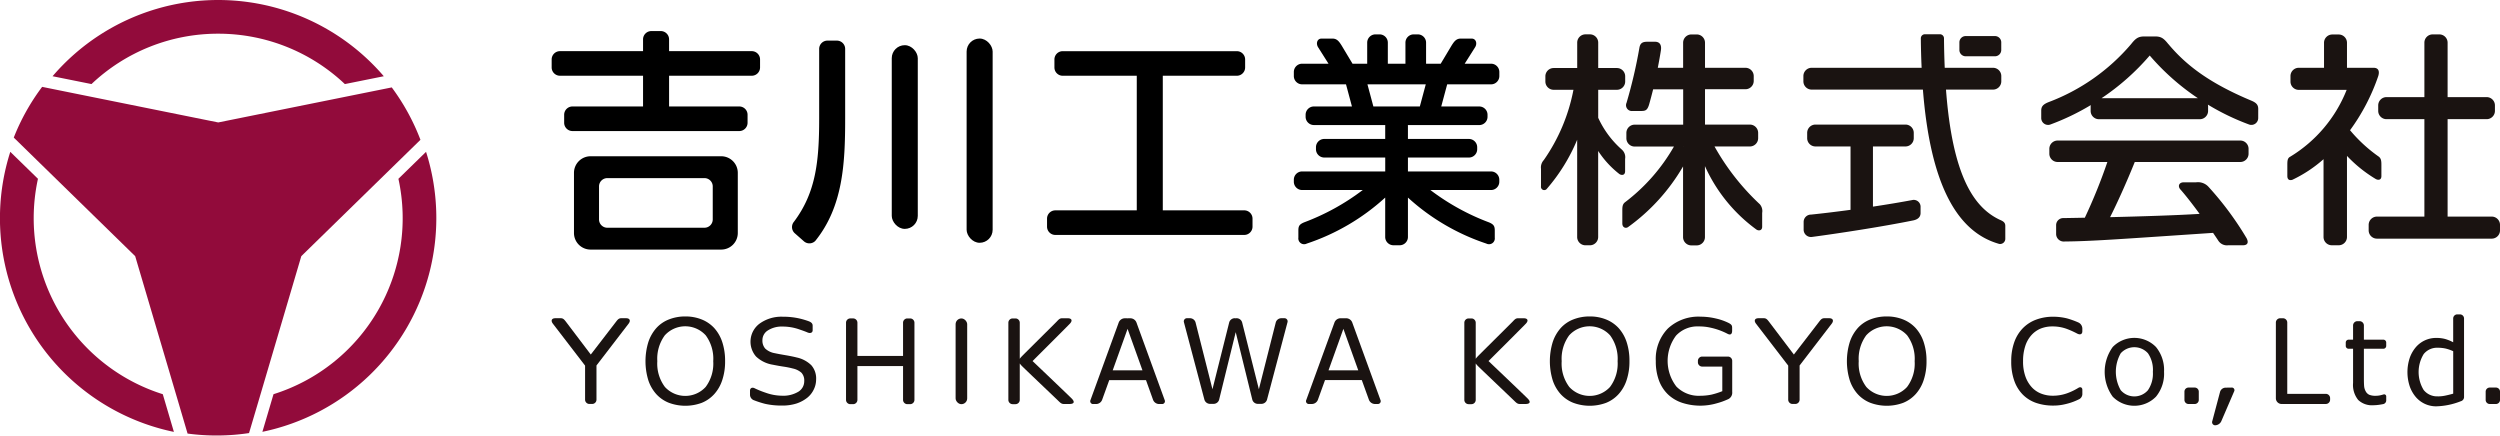
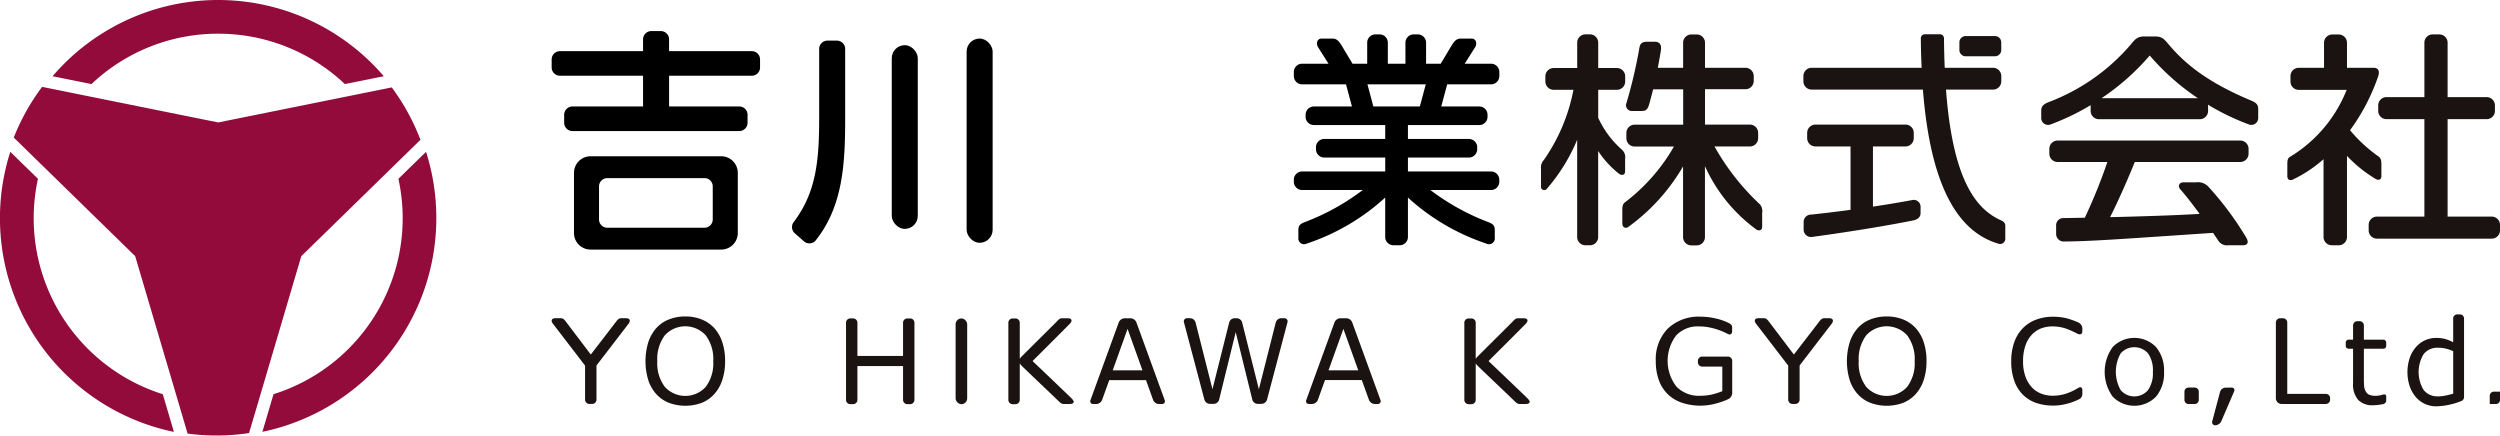
<svg xmlns="http://www.w3.org/2000/svg" width="244.012" height="42.51" viewBox="0 0 244.012 42.51">
  <g id="グループ_34" data-name="グループ 34" transform="translate(-114.69 -313.791)">
    <g id="グループ_2" data-name="グループ 2" transform="translate(168.534 344.477)">
      <path id="パス_27" data-name="パス 27" d="M238.252,271.175a3.812,3.812,0,0,1,.784,1.377,5.814,5.814,0,0,1,.273,1.849,5.732,5.732,0,0,1-.278,1.852,3.791,3.791,0,0,1-.778,1.363,3.33,3.33,0,0,1-1.222.854,4.608,4.608,0,0,1-3.215-.006,3.315,3.315,0,0,1-1.228-.849,3.8,3.8,0,0,1-.778-1.366,6.39,6.39,0,0,1,0-3.684,3.9,3.9,0,0,1,.787-1.391,3.227,3.227,0,0,1,1.228-.843,4.282,4.282,0,0,1,1.6-.292,4.211,4.211,0,0,1,1.616.3A3.367,3.367,0,0,1,238.252,271.175Zm-.1,3.226a3.851,3.851,0,0,0-.731-2.515,2.7,2.7,0,0,0-4,0,3.861,3.861,0,0,0-.728,2.515,3.792,3.792,0,0,0,.742,2.52,2.7,2.7,0,0,0,3.976,0A3.8,3.8,0,0,0,238.151,274.4Z" transform="translate(-222.38 -269.838)" fill="#1a1311" />
      <rect id="長方形_1" data-name="長方形 1" width="1.13" height="8.368" rx="0.565" transform="translate(39.428 0.395)" fill="#1a1311" />
      <path id="パス_28" data-name="パス 28" d="M587.775,278.633c-.321-.323-2.945-2.824-3.815-3.652.843-.84,3.321-3.311,3.634-3.639s.168-.538-.2-.538h-.551c-.23,0-.326.116-.531.33s-3.253,3.229-3.419,3.406a1.61,1.61,0,0,0-.182.223V271.24a.42.42,0,0,0-.418-.419h-.276a.42.42,0,0,0-.418.419v7.531a.42.42,0,0,0,.418.418h.276a.42.42,0,0,0,.418-.418v-3.559a1.615,1.615,0,0,0,.182.223c.165.178,3.348,3.2,3.558,3.406s.329.33.559.33h.565C587.943,279.171,588.156,279.016,587.775,278.633Z" transform="translate(-492.517 -270.426)" fill="#1a1311" />
      <path id="パス_29" data-name="パス 29" d="M392.848,278.633c-.322-.323-2.945-2.824-3.815-3.652.843-.84,3.321-3.311,3.634-3.639s.168-.538-.2-.538h-.551c-.23,0-.326.116-.531.33s-3.253,3.229-3.419,3.406a1.615,1.615,0,0,0-.182.223V271.24a.42.42,0,0,0-.418-.419h-.276a.42.42,0,0,0-.419.419v7.531a.42.42,0,0,0,.419.418h.276a.42.42,0,0,0,.418-.418v-3.559a1.62,1.62,0,0,0,.182.223c.165.178,3.348,3.2,3.558,3.406s.329.33.559.33h.565C393.016,279.171,393.229,279.016,392.848,278.633Z" transform="translate(-342.094 -270.426)" fill="#1a1311" />
      <path id="パス_30" data-name="パス 30" d="M471.456,270.8h-.3a.567.567,0,0,0-.521.406l-1.651,6.526-1.635-6.526a.565.565,0,0,0-.52-.406H466.8a.415.415,0,0,1-.164,0h-.028a.565.565,0,0,0-.52.406l-1.634,6.526-1.651-6.526a.567.567,0,0,0-.521-.406h-.3a.307.307,0,0,0-.311.4l2,7.559a.575.575,0,0,0,.526.4h.207a.421.421,0,0,0,.057,0,.413.413,0,0,0,.057,0h.068a.562.562,0,0,0,.518-.406l1.62-6.593,1.62,6.593a.562.562,0,0,0,.518.406h.067a.42.42,0,0,0,.057,0,.414.414,0,0,0,.057,0h.207a.575.575,0,0,0,.526-.4l2-7.559A.307.307,0,0,0,471.456,270.8Z" transform="translate(-399.956 -270.426)" fill="#1a1311" />
-       <path id="パス_31" data-name="パス 31" d="M624.874,271.175a3.811,3.811,0,0,1,.784,1.377,5.819,5.819,0,0,1,.272,1.849,5.734,5.734,0,0,1-.278,1.852,3.789,3.789,0,0,1-.778,1.363,3.329,3.329,0,0,1-1.222.854,4.607,4.607,0,0,1-3.214-.006,3.313,3.313,0,0,1-1.228-.849,3.806,3.806,0,0,1-.778-1.366,6.4,6.4,0,0,1,0-3.684,3.906,3.906,0,0,1,.787-1.391,3.227,3.227,0,0,1,1.228-.843,4.282,4.282,0,0,1,1.6-.292,4.211,4.211,0,0,1,1.616.3A3.368,3.368,0,0,1,624.874,271.175Zm-.1,3.226a3.851,3.851,0,0,0-.731-2.515,2.7,2.7,0,0,0-4,0,3.86,3.86,0,0,0-.728,2.515,3.792,3.792,0,0,0,.742,2.52,2.7,2.7,0,0,0,3.976,0A3.8,3.8,0,0,0,624.773,274.4Z" transform="translate(-520.731 -269.838)" fill="#1a1311" />
      <path id="パス_32" data-name="パス 32" d="M861.155,282.513a3.524,3.524,0,0,1-.787,2.422,2.955,2.955,0,0,1-4.223,0,4.138,4.138,0,0,1,0-4.847,2.949,2.949,0,0,1,4.223,0A3.534,3.534,0,0,1,861.155,282.513Zm-1.09,0a2.86,2.86,0,0,0-.478-1.812,1.789,1.789,0,0,0-2.661,0,3.644,3.644,0,0,0,0,3.6,1.756,1.756,0,0,0,2.655.005A2.843,2.843,0,0,0,860.065,282.513Z" transform="translate(-703.778 -276.904)" fill="#1a1311" />
      <path id="パス_33" data-name="パス 33" d="M890.874,301.643a.4.4,0,0,1-.4.4h-.6a.4.4,0,0,1-.4-.4v-.806a.4.4,0,0,1,.4-.4h.6a.4.4,0,0,1,.4.4Z" transform="translate(-730.106 -293.296)" fill="#1a1311" />
-       <path id="パス_34" data-name="パス 34" d="M1019.65,301.643a.4.4,0,0,1-.4.4h-.6a.4.4,0,0,1-.4-.4v-.806a.4.4,0,0,1,.4-.4h.6a.4.4,0,0,1,.4.4Z" transform="translate(-829.481 -293.296)" fill="#1a1311" />
+       <path id="パス_34" data-name="パス 34" d="M1019.65,301.643a.4.4,0,0,1-.4.4h-.6v-.806a.4.4,0,0,1,.4-.4h.6a.4.4,0,0,1,.4.4Z" transform="translate(-829.481 -293.296)" fill="#1a1311" />
      <path id="パス_35" data-name="パス 35" d="M903.177,300.439a.256.256,0,0,1,.253.384l-1.254,2.912a.684.684,0,0,1-.576.384.3.3,0,0,1-.3-.4l.763-2.872a.576.576,0,0,1,.526-.4Z" transform="translate(-739.216 -293.296)" fill="#1a1311" />
      <path id="パス_36" data-name="パス 36" d="M990.315,269.553a.4.4,0,0,0-.4-.4h-.259a.4.4,0,0,0-.4.4v2.321a4.075,4.075,0,0,0-.8-.323,3.342,3.342,0,0,0-.877-.1,2.6,2.6,0,0,0-1.944.876,3.278,3.278,0,0,0-.616,1.062,4.422,4.422,0,0,0,0,2.8,3.278,3.278,0,0,0,.616,1.062,2.606,2.606,0,0,0,1.944.877,6.944,6.944,0,0,0,2.424-.5.42.42,0,0,0,.313-.393V276.8h0Zm-2.557,7.6a1.671,1.671,0,0,1-1.382-.618,3.356,3.356,0,0,1,0-3.507,1.671,1.671,0,0,1,1.382-.618,3.487,3.487,0,0,1,.736.073,3.97,3.97,0,0,1,.764.264v4.143c-.256.075-.5.133-.764.19A3.485,3.485,0,0,1,987.758,277.157Z" transform="translate(-803.657 -269.154)" fill="#1a1311" />
      <path id="パス_37" data-name="パス 37" d="M198.7,270.8h-.485c-.23,0-.345.148-.487.33l-2.474,3.214-2.435-3.214c-.142-.181-.257-.33-.487-.33H191.8c-.37,0-.474.236-.242.538l3.139,4.088v3.323a.42.42,0,0,0,.418.419h.276a.42.42,0,0,0,.418-.419v-3.337l3.129-4.074C199.17,271.039,199.066,270.8,198.7,270.8Z" transform="translate(-191.434 -270.426)" fill="#1a1311" />
      <path id="パス_38" data-name="パス 38" d="M751.861,271.175a3.812,3.812,0,0,1,.784,1.377,5.814,5.814,0,0,1,.273,1.849,5.734,5.734,0,0,1-.278,1.852,3.792,3.792,0,0,1-.778,1.363,3.33,3.33,0,0,1-1.222.854,4.608,4.608,0,0,1-3.215-.006,3.315,3.315,0,0,1-1.228-.849,3.8,3.8,0,0,1-.778-1.366,6.39,6.39,0,0,1,0-3.684,3.9,3.9,0,0,1,.787-1.391,3.228,3.228,0,0,1,1.228-.843,4.282,4.282,0,0,1,1.6-.292,4.211,4.211,0,0,1,1.616.3A3.368,3.368,0,0,1,751.861,271.175Zm-.1,3.226a3.851,3.851,0,0,0-.731-2.515,2.7,2.7,0,0,0-4,0,3.861,3.861,0,0,0-.728,2.515,3.792,3.792,0,0,0,.742,2.52,2.7,2.7,0,0,0,3.976,0A3.8,3.8,0,0,0,751.76,274.4Z" transform="translate(-618.725 -269.838)" fill="#1a1311" />
      <path id="パス_39" data-name="パス 39" d="M713.037,270.8h-.485c-.23,0-.345.148-.487.33l-2.474,3.214-2.435-3.214c-.142-.181-.257-.33-.487-.33h-.527c-.37,0-.474.236-.242.538l3.139,4.088v3.323a.42.42,0,0,0,.418.419h.276a.42.42,0,0,0,.418-.419v-3.337l3.129-4.074C713.512,271.039,713.408,270.8,713.037,270.8Z" transform="translate(-588.345 -270.426)" fill="#1a1311" />
-       <path id="パス_40" data-name="パス 40" d="M282.207,274.87a2.91,2.91,0,0,0-1.4-.747q-.461-.118-1.124-.23t-1.023-.191a1.823,1.823,0,0,1-.95-.455,1.178,1.178,0,0,1-.27-.82,1.116,1.116,0,0,1,.542-.955,2.5,2.5,0,0,1,1.436-.371,4.877,4.877,0,0,1,1.593.267c.519.178.659.235.832.308.29.123.5.017.5-.213v-.454c0-.23-.176-.35-.392-.431a8.116,8.116,0,0,0-.912-.269,7.242,7.242,0,0,0-1.619-.169,3.631,3.631,0,0,0-2.254.672,2.2,2.2,0,0,0-.351,3.209,3.085,3.085,0,0,0,1.649.806q.551.112,1.042.185a8.274,8.274,0,0,1,.913.185,1.855,1.855,0,0,1,.829.41,1.1,1.1,0,0,1,.273.821,1.192,1.192,0,0,1-.576,1.034,2.863,2.863,0,0,1-1.61.388,4.806,4.806,0,0,1-1.562-.286,9.132,9.132,0,0,1-1.108-.448c-.241-.119-.437.007-.437.237v.429a.582.582,0,0,0,.39.513,9.509,9.509,0,0,0,1.08.347,7.183,7.183,0,0,0,1.627.169,4.524,4.524,0,0,0,1.442-.2,3.408,3.408,0,0,0,1.048-.562,2.3,2.3,0,0,0,.638-.809,2.225,2.225,0,0,0,.228-.966A1.958,1.958,0,0,0,282.207,274.87Z" transform="translate(-256.868 -269.913)" fill="#1a1311" />
      <path id="パス_41" data-name="パス 41" d="M323.533,270.883h-.276a.42.42,0,0,0-.418.419v3.243h-4.454V271.3a.42.42,0,0,0-.418-.419h-.276a.42.42,0,0,0-.418.419v7.531a.42.42,0,0,0,.418.419h.276a.42.42,0,0,0,.418-.419v-3.3h4.454v3.3a.42.42,0,0,0,.418.419h.276a.42.42,0,0,0,.418-.419V271.3A.42.42,0,0,0,323.533,270.883Z" transform="translate(-288.541 -270.488)" fill="#1a1311" />
      <path id="パス_42" data-name="パス 42" d="M428.957,278.778,426.2,271.2a.643.643,0,0,0-.562-.393h-.247a.382.382,0,0,1-.1,0h-.247a.643.643,0,0,0-.562.393l-2.76,7.582a.274.274,0,0,0,.275.393h.293a.639.639,0,0,0,.56-.394l.7-1.938h3.588l.695,1.938a.639.639,0,0,0,.56.394h.293A.274.274,0,0,0,428.957,278.778Zm-5.068-2.895,1.451-4.047,1.451,4.047Z" transform="translate(-369.127 -270.426)" fill="#1a1311" />
      <path id="パス_43" data-name="パス 43" d="M521.219,278.778l-2.76-7.582a.643.643,0,0,0-.562-.393h-.247a.382.382,0,0,1-.1,0h-.248a.643.643,0,0,0-.562.393l-2.76,7.582a.274.274,0,0,0,.275.393h.293a.639.639,0,0,0,.56-.394l.7-1.938H519.4l.7,1.938a.639.639,0,0,0,.56.394h.293A.274.274,0,0,0,521.219,278.778Zm-5.068-2.895,1.451-4.047,1.451,4.047Z" transform="translate(-440.325 -270.426)" fill="#1a1311" />
      <path id="パス_44" data-name="パス 44" d="M670.481,274.03h-2.507a.42.42,0,0,0-.418.419v.141a.42.42,0,0,0,.418.418h1.963v2.4l0,0a7.251,7.251,0,0,1-1.079.341,5.5,5.5,0,0,1-1.076.107,3.051,3.051,0,0,1-2.327-.9,4.109,4.109,0,0,1-.036-4.968,2.85,2.85,0,0,1,2.223-.9,4.913,4.913,0,0,1,1.116.115,6.546,6.546,0,0,1,1.708.614c.327.16.431-.049.431-.311v-.278c0-.23-.054-.339-.385-.5a5.655,5.655,0,0,0-1.219-.419,6.5,6.5,0,0,0-1.458-.172,4.372,4.372,0,0,0-3.217,1.161,4.256,4.256,0,0,0-1.172,3.167,5.314,5.314,0,0,0,.315,1.914,3.63,3.63,0,0,0,.894,1.363,3.679,3.679,0,0,0,1.388.809,5.75,5.75,0,0,0,3.363.037,6.723,6.723,0,0,0,1.031-.368.7.7,0,0,0,.467-.734v-3.037A.42.42,0,0,0,670.481,274.03Z" transform="translate(-555.676 -269.913)" fill="#1a1311" />
      <path id="パス_45" data-name="パス 45" d="M817.383,271.931a2.5,2.5,0,0,1,.908-.638,3.034,3.034,0,0,1,1.144-.205,3.985,3.985,0,0,1,1.455.264,8.57,8.57,0,0,1,.943.429c.31.166.513.06.513-.22v-.29a.669.669,0,0,0-.382-.567,8.4,8.4,0,0,0-1.11-.4,5.689,5.689,0,0,0-1.346-.163,4.7,4.7,0,0,0-1.677.287,3.528,3.528,0,0,0-1.29.832,3.739,3.739,0,0,0-.843,1.377,5.456,5.456,0,0,0-.292,1.849,5.526,5.526,0,0,0,.3,1.914,3.653,3.653,0,0,0,.843,1.357,3.37,3.37,0,0,0,1.3.8,5.069,5.069,0,0,0,1.655.256,4.774,4.774,0,0,0,.885-.076,6.648,6.648,0,0,0,.745-.183,5.465,5.465,0,0,0,.655-.247l.177-.083a.581.581,0,0,0,.382-.505v-.442c0-.23-.182-.327-.4-.188a5.725,5.725,0,0,1-.991.487,4.091,4.091,0,0,1-1.506.275,3.1,3.1,0,0,1-1.11-.2,2.446,2.446,0,0,1-.919-.616A3.054,3.054,0,0,1,816.8,276a4.309,4.309,0,0,1-.239-1.517,4.663,4.663,0,0,1,.216-1.486A2.926,2.926,0,0,1,817.383,271.931Z" transform="translate(-672.944 -269.913)" fill="#1a1311" />
      <path id="パス_46" data-name="パス 46" d="M933.42,278.182h-3.763v-6.96a.42.42,0,0,0-.418-.418h-.276a.42.42,0,0,0-.418.418v7.391a.559.559,0,0,0,.556.558.528.528,0,0,0,.071-.005v.005h4.248a.42.42,0,0,0,.419-.419V278.6A.42.42,0,0,0,933.42,278.182Z" transform="translate(-760.253 -270.426)" fill="#1a1311" />
      <path id="パス_47" data-name="パス 47" d="M960.2,274.75h1.9a.28.28,0,0,0,.279-.279v-.33a.28.28,0,0,0-.279-.279h-1.9v-1.386a.42.42,0,0,0-.418-.418h-.22a.42.42,0,0,0-.418.418v1.386h-.435a.279.279,0,0,0-.279.279v.33a.28.28,0,0,0,.279.279h.435v3.338a2.322,2.322,0,0,0,.5,1.658,1.941,1.941,0,0,0,1.461.517,4.466,4.466,0,0,0,.626-.051c.234-.034.377-.067.377-.067a.368.368,0,0,0,.272-.342v-.392a.2.2,0,0,0-.269-.2l-.192.052a2.072,2.072,0,0,1-.539.076,1.6,1.6,0,0,1-.66-.1.757.757,0,0,1-.34-.329,1.266,1.266,0,0,1-.158-.52q-.022-.278-.022-.773v-2.86Z" transform="translate(-783.317 -271.395)" fill="#1a1311" />
    </g>
    <g id="グループ_12" data-name="グループ 12" transform="translate(168.534 316.824)">
      <g id="グループ_11" data-name="グループ 11" transform="translate(0)">
-         <path id="パス_52" data-name="パス 52" d="M533.785,448.429h-7.951V435.291h7.23a.81.81,0,0,0,.807-.807V433.7a.81.81,0,0,0-.807-.807h-17a.81.81,0,0,0-.807.807v.785a.81.81,0,0,0,.807.807h7.23v13.138h-7.951a.81.81,0,0,0-.807.807v.785a.81.81,0,0,0,.807.807h18.442a.81.81,0,0,0,.807-.807v-.785A.81.81,0,0,0,533.785,448.429Z" transform="translate(-466.184 -430.931)" />
        <path id="パス_53" data-name="パス 53" d="M360.338,427.808h-8.072v-1.153a.81.81,0,0,0-.807-.807h-.926a.81.81,0,0,0-.807.807v1.153h-8.113a.81.81,0,0,0-.807.807v.785a.81.81,0,0,0,.807.807h8.113v3h-6.893a.81.81,0,0,0-.807.807v.785a.81.81,0,0,0,.807.807h7.683l.018,0h.926l.018,0h7.642a.809.809,0,0,0,.807-.807v-.785a.809.809,0,0,0-.807-.807h-6.853v-3h8.072a.809.809,0,0,0,.807-.807v-.785A.809.809,0,0,0,360.338,427.808Z" transform="translate(-340.805 -425.848)" />
        <path id="パス_54" data-name="パス 54" d="M363,469.75h-12.76a1.619,1.619,0,0,0-1.614,1.615v5.879a1.619,1.619,0,0,0,1.614,1.614H363a1.619,1.619,0,0,0,1.615-1.614v-5.879A1.619,1.619,0,0,0,363,469.75Zm-.83,6.169a.809.809,0,0,1-.807.807h-9.485a.81.81,0,0,1-.807-.807V472.69a.81.81,0,0,1,.807-.807h9.485a.809.809,0,0,1,.807.807Z" transform="translate(-346.447 -457.531)" />
        <path id="パス_55" data-name="パス 55" d="M620.344,431.87a.81.81,0,0,0,.807-.807v-.4a.81.81,0,0,0-.807-.807h-2.575l1-1.582c.251-.366.121-.87-.323-.87h-1.069c-.444,0-.651.307-.889.681l-1.059,1.771H614V427.8a.81.81,0,0,0-.807-.807h-.4a.81.81,0,0,0-.807.807v2.056h-1.719V427.8a.81.81,0,0,0-.807-.807h-.4a.81.81,0,0,0-.807.807v2.056H606.82l-1.06-1.771c-.238-.375-.445-.681-.889-.681H603.8c-.444,0-.574.5-.323.87l1,1.582H601.9a.81.81,0,0,0-.807.807v.4a.81.81,0,0,0,.807.807h4.285l.579,2.159h-3.715a.81.81,0,0,0-.807.807v.2a.81.81,0,0,0,.807.807h6.97c0,.025-.008.049-.008.075V437.2H604.06a.81.81,0,0,0-.807.807v.2a.81.81,0,0,0,.807.807h5.953v1.357H601.9a.81.81,0,0,0-.807.807v.2a.81.81,0,0,0,.807.807h5.919a22.468,22.468,0,0,1-5.71,3.151c-.482.2-.574.371-.574.8v.7a.566.566,0,0,0,.818.578,21.336,21.336,0,0,0,7.657-4.491v3.847a.81.81,0,0,0,.807.807h.605a.809.809,0,0,0,.807-.807v-3.847a21.335,21.335,0,0,0,7.653,4.489.566.566,0,0,0,.823-.576v-.689c0-.421-.09-.6-.55-.8a22.517,22.517,0,0,1-5.734-3.161h5.919a.81.81,0,0,0,.807-.807v-.2a.81.81,0,0,0-.807-.807h-8.111v-1.357h5.953a.81.81,0,0,0,.807-.807v-.2a.81.81,0,0,0-.807-.807h-5.953V435.92c0-.026-.005-.05-.008-.075h6.97a.809.809,0,0,0,.807-.807v-.2a.809.809,0,0,0-.807-.807H615.48l.579-2.159Zm-6.953,2.159h-4.536l-.578-2.159h5.693Z" transform="translate(-528.652 -426.671)" />
        <g id="グループ_6" data-name="グループ 6" transform="translate(23.463 0.729)">
          <rect id="長方形_2" data-name="長方形 2" width="2.54" height="19.935" rx="1.27" transform="translate(17.04)" />
          <rect id="長方形_3" data-name="長方形 3" width="2.54" height="17.93" rx="1.27" transform="translate(9.733 0.648)" />
          <path id="パス_56" data-name="パス 56" d="M429.49,429.193h-.926a.81.81,0,0,0-.807.807v6.834c0,4.223-.346,7.209-2.451,10.026h0a.81.81,0,0,0,.073,1.139l.892.785a.808.808,0,0,0,1.112-.047c2.7-3.352,2.911-7.554,2.911-11.9V435.3h0V430A.81.81,0,0,0,429.49,429.193Z" transform="translate(-425.109 -428.991)" />
        </g>
        <g id="グループ_7" data-name="グループ 7" transform="translate(96.567 0.326)">
          <path id="パス_57" data-name="パス 57" d="M729.716,443.593a23.2,23.2,0,0,1-4.42-5.638h3.452a.809.809,0,0,0,.807-.807v-.522a.81.81,0,0,0-.807-.807h-4.38v-3.451h3.948a.81.81,0,0,0,.807-.807v-.478a.81.81,0,0,0-.807-.807h-3.948v-2.448a.81.81,0,0,0-.807-.807h-.522a.81.81,0,0,0-.807.807v2.448h-2.473c.119-.606.224-1.19.306-1.714.078-.548-.141-.829-.585-.829h-.7c-.444,0-.739.073-.821.623h0a47.854,47.854,0,0,1-1.249,5.336.569.569,0,0,0,.593.8h.783c.441,0,.639-.033.82-.616.137-.473.269-.983.4-1.5h2.931v3.451H717.5a.81.81,0,0,0-.807.807v.522a.81.81,0,0,0,.807.807h3.835a18.073,18.073,0,0,1-4.766,5.431h0c-.272.206-.272.483-.272.867v1.207c0,.393.323.517.56.356a19.127,19.127,0,0,0,5.369-5.92v6.9a.81.81,0,0,0,.807.807h.522a.81.81,0,0,0,.807-.807v-6.932a15.52,15.52,0,0,0,5.036,6.2c.21.134.549.106.549-.283v-1.347A1.012,1.012,0,0,0,729.716,443.593Zm-7.5-5.638h.011v.028Z" transform="translate(-708.362 -427.018)" fill="#1a1311" />
          <path id="パス_58" data-name="パス 58" d="M695.979,440.371v-1.2a.981.981,0,0,0-.274-.865l.006,0a9.311,9.311,0,0,1-2.357-3.148v-2.735h1.826a.809.809,0,0,0,.807-.807v-.51a.81.81,0,0,0-.807-.807h-1.826v-2.48a.81.81,0,0,0-.807-.807h-.436a.809.809,0,0,0-.807.807v2.48h-2.3a.81.81,0,0,0-.807.807v.51a.81.81,0,0,0,.807.807h1.934a17.784,17.784,0,0,1-2.894,6.858h0a1.064,1.064,0,0,0-.274.856v1.7a.321.321,0,0,0,.537.289A17.632,17.632,0,0,0,691.3,437.3v9.493a.809.809,0,0,0,.807.807h.436a.81.81,0,0,0,.807-.807v-8.4a9.258,9.258,0,0,0,2.077,2.258C695.67,440.8,695.979,440.76,695.979,440.371Z" transform="translate(-687.772 -427.018)" fill="#1a1311" />
        </g>
        <g id="グループ_8" data-name="グループ 8" transform="translate(122.179 0.306)">
          <path id="パス_59" data-name="パス 59" d="M835.087,429.572h2.9a.617.617,0,0,0,.593-.593v-.788a.617.617,0,0,0-.593-.593h-2.9a.617.617,0,0,0-.593.593v.788A.617.617,0,0,0,835.087,429.572Z" transform="translate(-819.271 -427.417)" fill="#1a1311" />
          <path id="パス_60" data-name="パス 60" d="M798.97,445.064l0,0c-2.605-1.221-4.636-4.417-5.259-12.709h4.591a.809.809,0,0,0,.807-.807v-.516a.809.809,0,0,0-.807-.807h-4.714c-.038-.906-.064-1.86-.072-2.874v0a.4.4,0,0,0-.4-.4h-1.461a.4.4,0,0,0-.4.394c.009,1,.036,1.959.078,2.88H780.6a.809.809,0,0,0-.807.807v.516a.809.809,0,0,0,.807.807h10.858c.728,9.255,3.323,13.9,7.442,15.06a.508.508,0,0,0,.6-.521v-1.2C799.508,445.391,799.382,445.23,798.97,445.064Z" transform="translate(-779.796 -426.948)" fill="#1a1311" />
          <path id="パス_61" data-name="パス 61" d="M790.565,465.988h0c-1.2.227-2.549.451-3.914.656v-5.873h3.176a.809.809,0,0,0,.807-.807v-.522a.81.81,0,0,0-.807-.807h-8.789a.81.81,0,0,0-.807.807v.522a.809.809,0,0,0,.807.807h3.425v6.185c-1.41.191-2.75.352-3.853.465l0,0a.716.716,0,0,0-.724.718v.756a.718.718,0,0,0,.811.708c2.655-.355,6.83-.994,9.889-1.614.444-.094.713-.325.713-.719v-.569A.672.672,0,0,0,790.565,465.988Z" transform="translate(-779.865 -449.815)" fill="#1a1311" />
        </g>
        <g id="グループ_9" data-name="グループ 9" transform="translate(145.392 0.527)">
          <path id="パス_62" data-name="パス 62" d="M884.674,464.242H866.842a.81.81,0,0,0-.807.807v.479a.81.81,0,0,0,.807.807H871.7a52.733,52.733,0,0,1-2.2,5.438c-.851.017-1.569.03-2.078.038h0a.692.692,0,0,0-.724.718v.861a.744.744,0,0,0,.818.706c2.743-.029,5.125-.214,14.5-.843.19.277.358.527.495.735h0a1,1,0,0,0,.986.476h1.444c.443-.006.567-.264.349-.687a30.56,30.56,0,0,0-3.717-5.015,1.389,1.389,0,0,0-1.225-.442h-1.206c-.465,0-.612.408-.273.74h0c.555.635,1.212,1.49,1.834,2.339-2.275.143-5.787.25-8.739.321.668-1.319,1.591-3.35,2.41-5.384h10.3a.809.809,0,0,0,.807-.807v-.479A.809.809,0,0,0,884.674,464.242Z" transform="translate(-865.246 -454.084)" fill="#1a1311" />
          <path id="パス_63" data-name="パス 63" d="M884.377,434.82c0-.384-.161-.6-.677-.815-4.025-1.685-6.329-3.411-8.1-5.528v.007c-.4-.5-.656-.741-1.246-.741h-1.135c-.59,0-.849.244-1.246.741v0a19.671,19.671,0,0,1-8.058,5.667h0c-.551.221-.718.439-.718.833v.7a.67.67,0,0,0,.858.664,23.19,23.19,0,0,0,3.979-1.908.781.781,0,0,0-.014.136v.436a.81.81,0,0,0,.807.807h9.849a.81.81,0,0,0,.807-.807v-.436a.806.806,0,0,0-.023-.183,23.2,23.2,0,0,0,4.061,1.956.67.67,0,0,0,.854-.665Zm-15.291-1.053a23.167,23.167,0,0,0,4.7-4.165,23.154,23.154,0,0,0,4.7,4.165Z" transform="translate(-863.199 -427.743)" fill="#1a1311" />
        </g>
        <g id="グループ_10" data-name="グループ 10" transform="translate(169.42 0.326)">
          <path id="パス_64" data-name="パス 64" d="M990.033,444.8h-4.308v-9.51h3.812a.809.809,0,0,0,.807-.807v-.538a.81.81,0,0,0-.807-.807h-3.812v-5.315a.81.81,0,0,0-.807-.807h-.652a.809.809,0,0,0-.807.807v5.315h-3.7a.81.81,0,0,0-.807.807v.538a.809.809,0,0,0,.807.807h3.7v9.51h-4.632a.81.81,0,0,0-.807.807v.538a.81.81,0,0,0,.807.807h11.206a.809.809,0,0,0,.807-.807v-.538A.809.809,0,0,0,990.033,444.8Z" transform="translate(-970.091 -427.018)" fill="#1a1311" />
          <path id="パス_65" data-name="パス 65" d="M958.155,441.149c.248.136.549.1.549-.284v-1.06c0-.384-.01-.675-.285-.861l0,0a14.419,14.419,0,0,1-2.776-2.558,19.732,19.732,0,0,0,2.757-5.295c.145-.486.006-.8-.461-.8h-2.594v-2.442a.809.809,0,0,0-.807-.807h-.627a.81.81,0,0,0-.807.807v2.442h-2.467a.81.81,0,0,0-.807.807v.542a.81.81,0,0,0,.807.807h4.676a13.387,13.387,0,0,1-5.511,6.524l0,0c-.279.141-.279.426-.279.869v1.008c0,.366.211.468.5.372a12.991,12.991,0,0,0,3.033-2.007v7.594a.809.809,0,0,0,.807.807h.674a.809.809,0,0,0,.807-.807v-7.917A13.071,13.071,0,0,0,958.155,441.149Z" transform="translate(-949.532 -427.034)" fill="#1a1311" />
        </g>
      </g>
    </g>
    <g id="グループ_30" data-name="グループ 30" transform="translate(-980.337 -370.209)">
      <g id="グループ_16" data-name="グループ 16" transform="translate(1095.027 684)">
        <path id="パス_23" data-name="パス 23" d="M211.247,291.194a17.964,17.964,0,0,1,12.362,4.917l3.8-.765a21.28,21.28,0,0,0-32.33,0l3.8.764A17.946,17.946,0,0,1,211.247,291.194Z" transform="translate(-189.949 -287.905)" fill="#920b3b" />
        <path id="パス_24" data-name="パス 24" d="M165.329,389.768a18.03,18.03,0,0,1,.416-3.846l-2.7-2.632a21.3,21.3,0,0,0,15.968,27.336l-1.084-3.679A18.013,18.013,0,0,1,165.329,389.768Z" transform="translate(-162.04 -368.471)" fill="#920b3b" />
        <path id="パス_25" data-name="パス 25" d="M342.891,383.289l-2.7,2.634A18,18,0,0,1,328,406.946l-1.086,3.674a21.31,21.31,0,0,0,15.973-27.331Z" transform="translate(-301.304 -368.471)" fill="#920b3b" />
        <path id="パス_26" data-name="パス 26" d="M207.744,350.208l2.617-2.555a21.323,21.323,0,0,0-2.8-5.113l-3.66.738-13.276,2.681-13.55-2.736-3.638-.737a21.06,21.06,0,0,0-2.77,4.95l2.586,2.527,9.264,9.047,4.078,13.8,1.036,3.516a21.351,21.351,0,0,0,6-.048l1.048-3.54,4.053-13.729Z" transform="translate(-169.323 -334.008)" fill="#920b3b" />
      </g>
    </g>
  </g>
</svg>